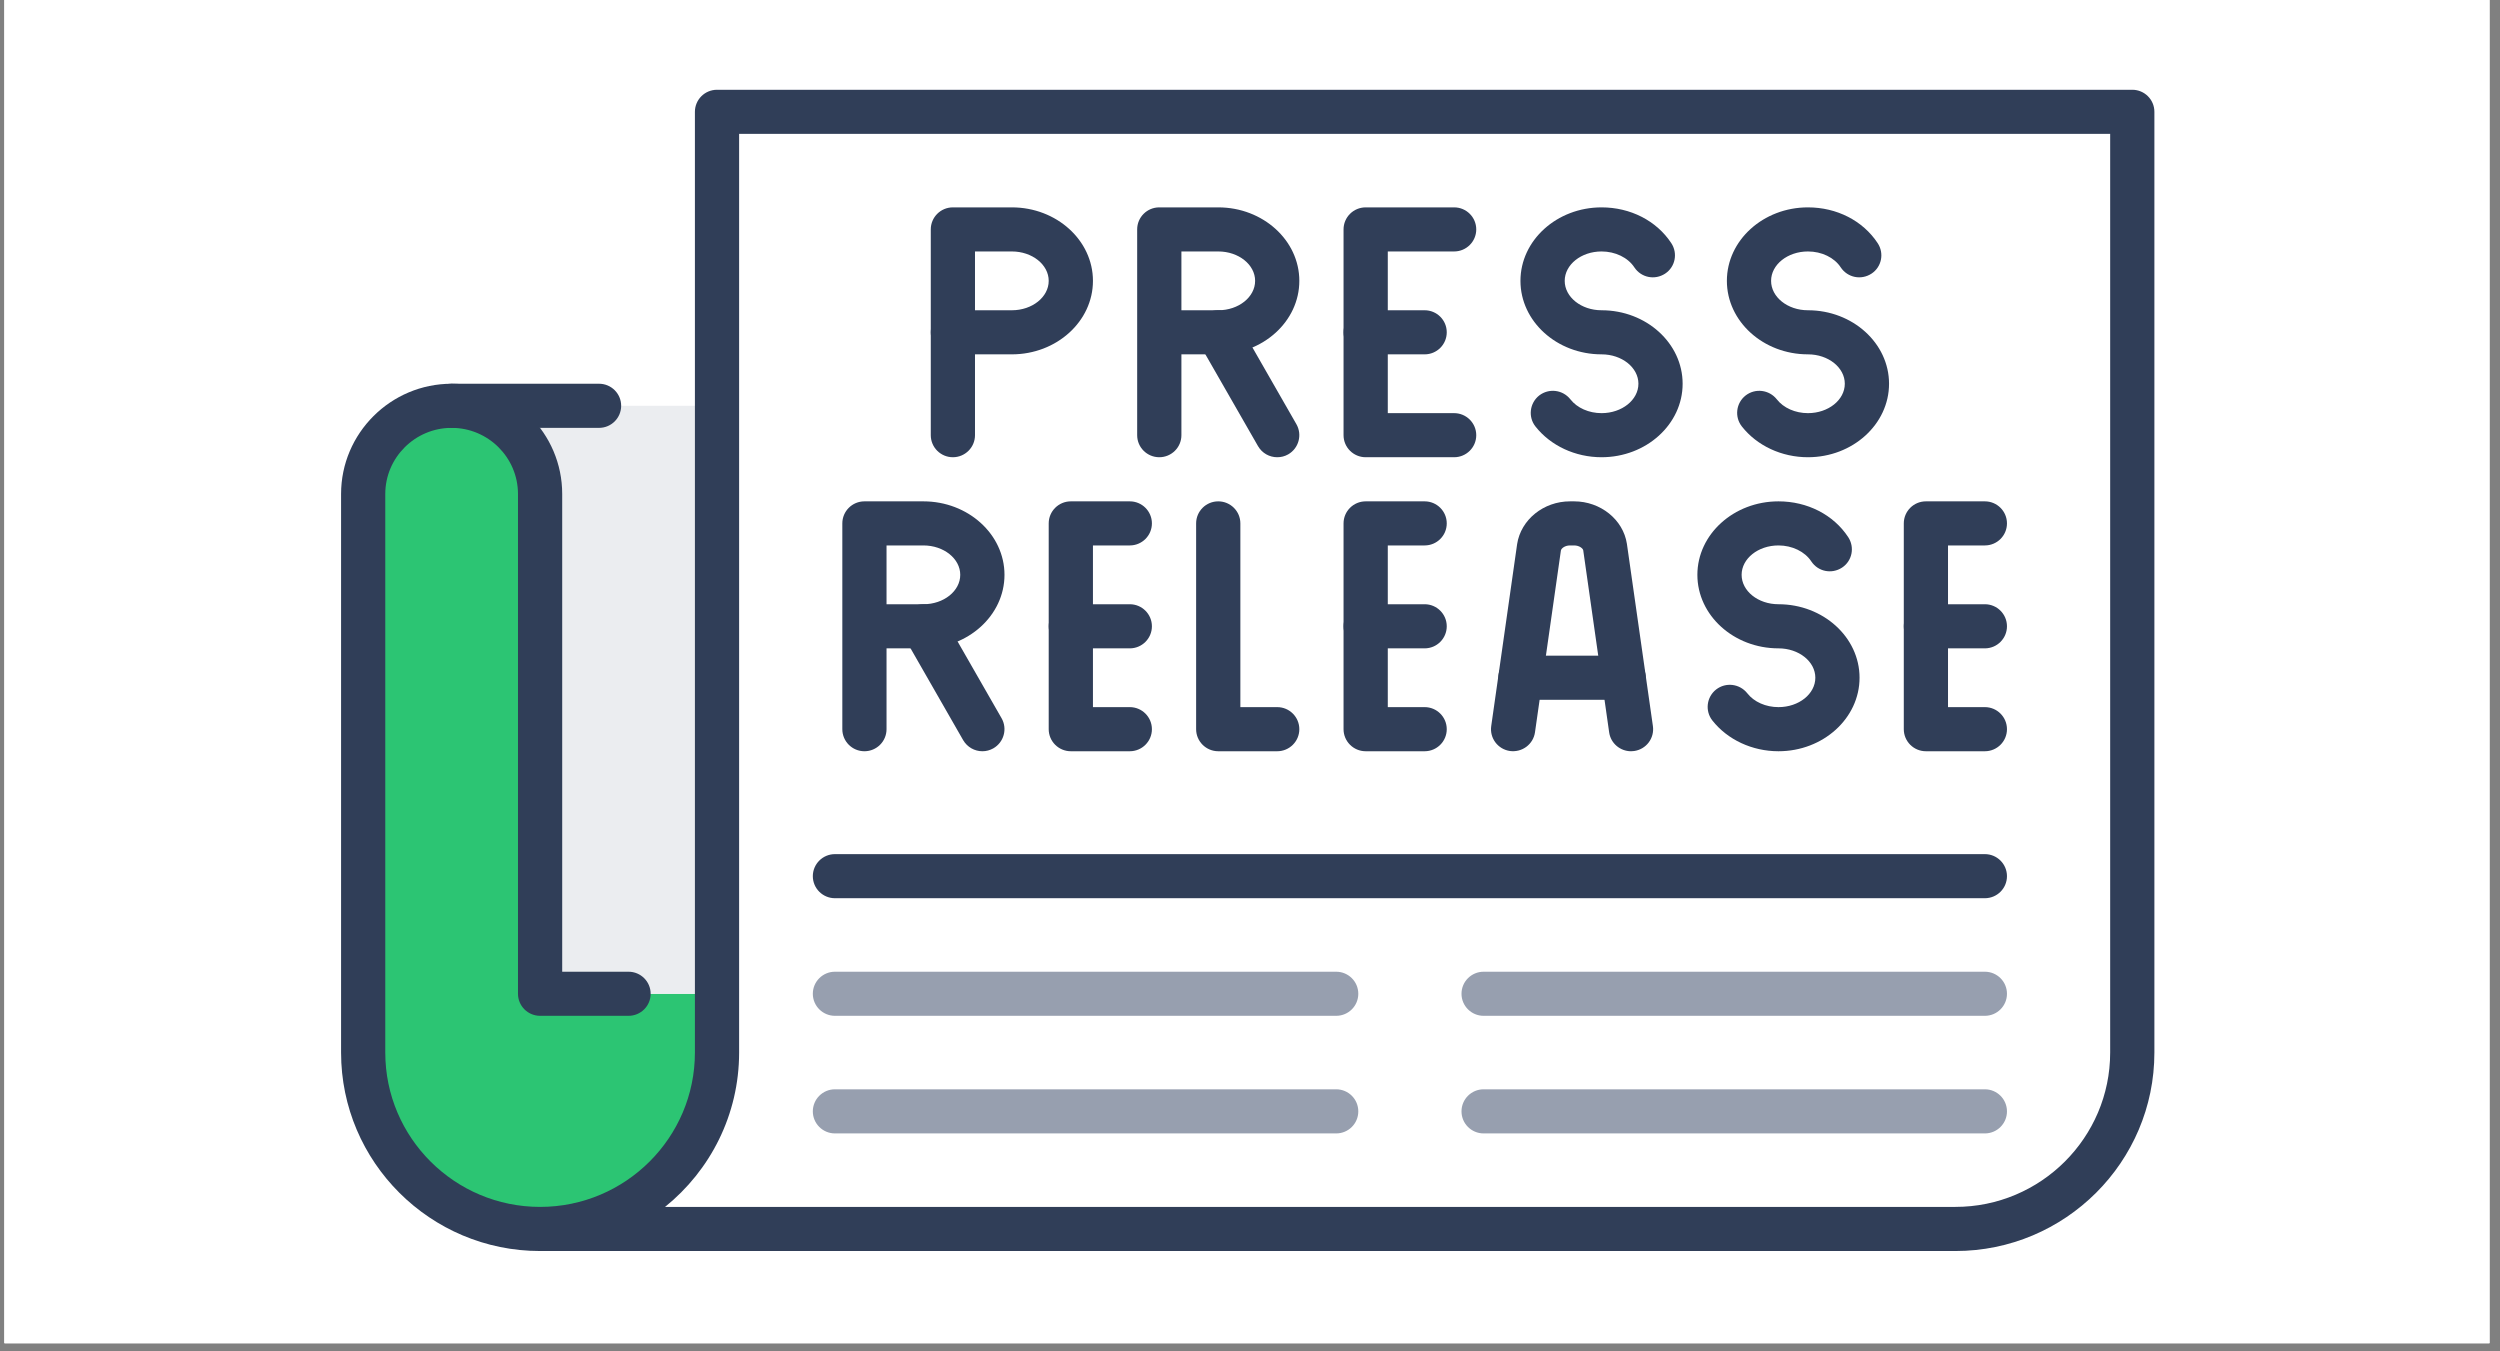
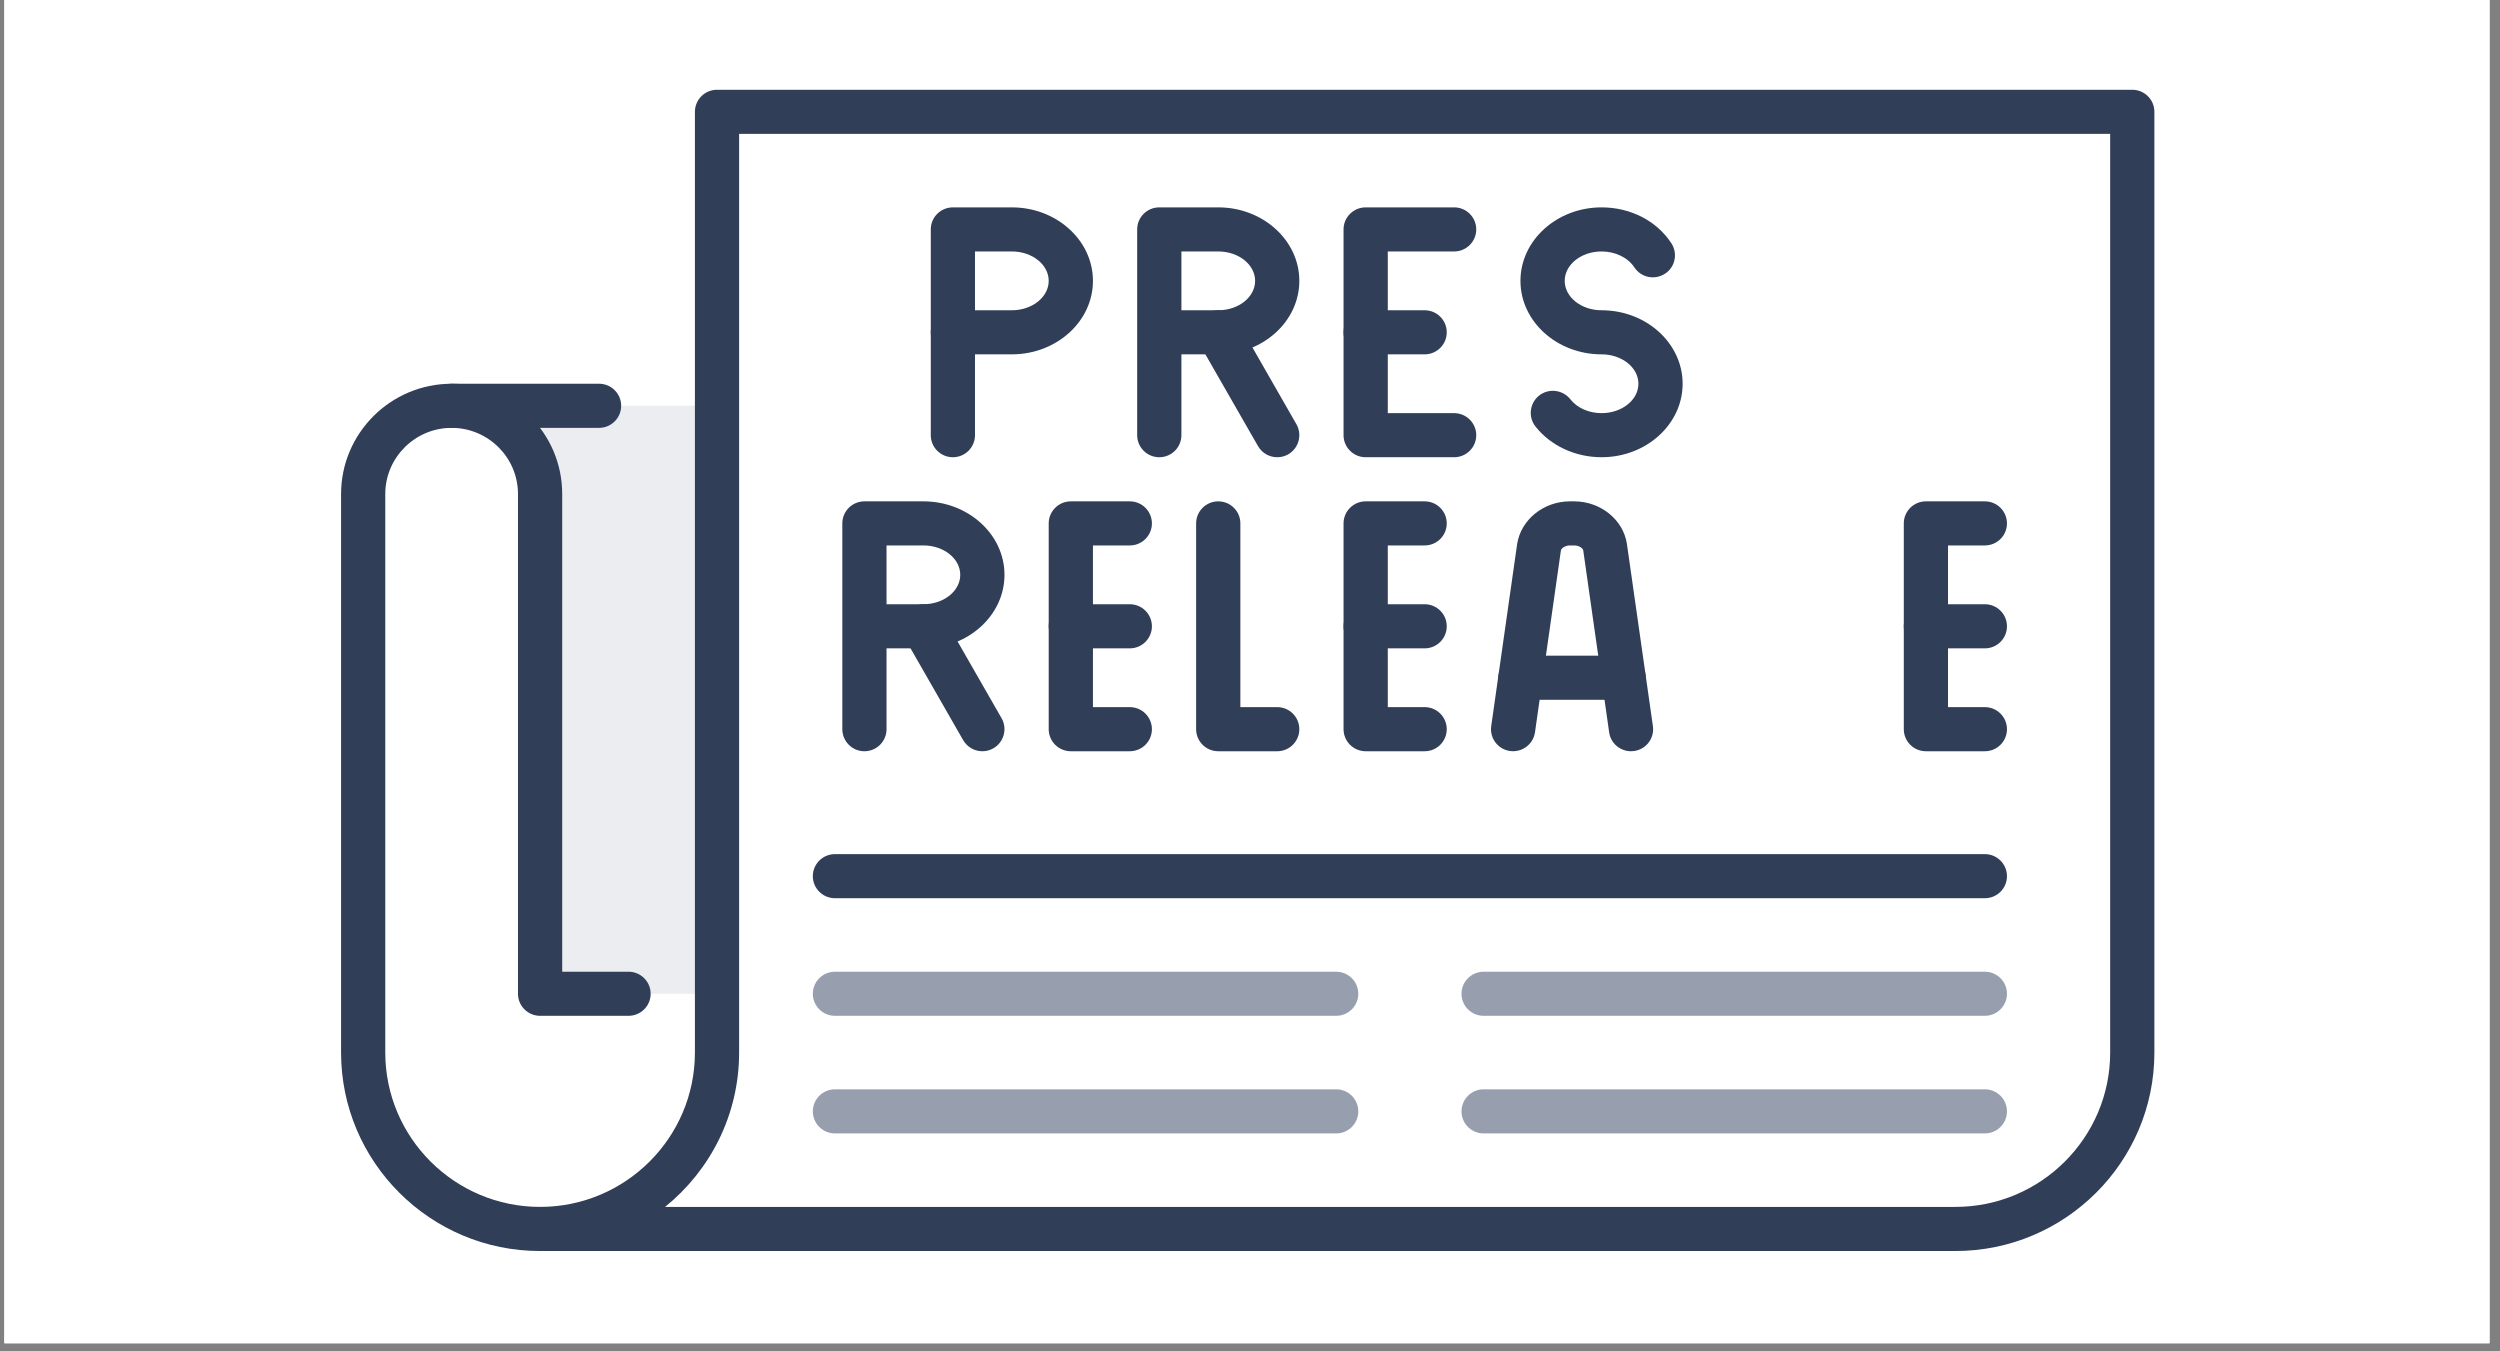
<svg xmlns="http://www.w3.org/2000/svg" width="407" zoomAndPan="magnify" viewBox="0 0 305.25 165" height="220" preserveAspectRatio="xMidYMid meet" version="1.0">
  <rect x="0" y="0" width="305.25" height="165" fill="#808080" stroke="none" />
  <defs>
    <clipPath id="d00bd368b3">
      <path d="M 0.547 0 L 303.957 0 L 303.957 164.008 L 0.547 164.008 Z M 0.547 0 " clip-rule="nonzero" />
    </clipPath>
    <clipPath id="82d811bf7c">
      <path d="M 41.645 10.66 L 263.051 10.66 L 263.051 153 L 41.645 153 Z M 41.645 10.66 " clip-rule="nonzero" />
    </clipPath>
  </defs>
  <g clip-path="url(#d00bd368b3)">
    <path fill="#ffffff" d="M 0.547 0 L 304.703 0 L 304.703 171.461 L 0.547 171.461 Z M 0.547 0 " fill-opacity="1" fill-rule="nonzero" />
    <path fill="#ffffff" d="M 0.547 0 L 303.957 0 L 303.957 164.008 L 0.547 164.008 Z M 0.547 0 " fill-opacity="1" fill-rule="nonzero" />
    <path fill="#ffffff" d="M 0.547 0 L 303.957 0 L 303.957 164.008 L 0.547 164.008 Z M 0.547 0 " fill-opacity="1" fill-rule="nonzero" />
  </g>
  <path fill="#ffffff" d="M 260.352 13.652 L 260.352 128.52 C 260.352 140.41 250.664 150.055 238.75 150.055 L 65.945 150.055 C 77.855 150.055 87.547 140.41 87.547 128.52 L 87.547 13.652 Z M 148.75 40.574 C 152.699 40.574 155.949 37.77 155.949 34.293 C 155.949 30.816 152.699 28.012 148.75 28.012 L 141.547 28.012 L 141.547 40.574 Z M 185.648 82.75 L 198.25 82.75 L 195.984 66.809 C 195.734 65.168 194.102 63.906 192.203 63.906 L 191.695 63.906 C 189.797 63.906 188.168 65.168 187.914 66.809 Z M 112.746 76.469 C 116.699 76.469 119.945 73.664 119.945 70.188 C 119.945 66.711 116.699 63.906 112.746 63.906 L 105.547 63.906 L 105.547 76.469 Z M 116.348 40.574 L 123.547 40.574 C 127.5 40.574 130.746 37.77 130.746 34.293 C 130.746 30.816 127.5 28.012 123.547 28.012 L 116.348 28.012 L 116.348 40.574 " fill-opacity="1" fill-rule="nonzero" />
  <path fill="#ffffff" d="M 195.984 66.809 L 198.25 82.75 L 185.648 82.75 L 187.914 66.809 C 188.168 65.168 189.797 63.906 191.695 63.906 L 192.203 63.906 C 194.102 63.906 195.734 65.168 195.984 66.809 " fill-opacity="1" fill-rule="nonzero" />
  <path fill="#ffffff" d="M 155.949 34.293 C 155.949 37.77 152.699 40.574 148.75 40.574 L 141.547 40.574 L 141.547 28.012 L 148.75 28.012 C 152.699 28.012 155.949 30.816 155.949 34.293 " fill-opacity="1" fill-rule="nonzero" />
-   <path fill="#ffffff" d="M 130.746 34.293 C 130.746 37.77 127.5 40.574 123.547 40.574 L 116.348 40.574 L 116.348 28.012 L 123.547 28.012 C 127.5 28.012 130.746 30.816 130.746 34.293 " fill-opacity="1" fill-rule="nonzero" />
  <path fill="#ffffff" d="M 119.945 70.188 C 119.945 73.664 116.699 76.469 112.746 76.469 L 105.547 76.469 L 105.547 63.906 L 112.746 63.906 C 116.699 63.906 119.945 66.711 119.945 70.188 " fill-opacity="1" fill-rule="nonzero" />
-   <path fill="#2cc573" d="M 87.547 121.34 L 87.547 128.52 C 87.547 140.41 77.855 150.055 65.945 150.055 C 54.035 150.055 44.344 140.41 44.344 128.52 L 44.344 60.316 C 44.344 54.359 49.168 49.547 55.145 49.547 C 61.121 49.547 65.945 54.359 65.945 60.316 L 65.945 121.34 L 87.547 121.34 " fill-opacity="1" fill-rule="nonzero" />
  <path fill="#ebedf0" d="M 87.547 49.547 L 87.547 121.34 L 65.945 121.34 L 65.945 60.316 C 65.945 54.359 61.121 49.547 55.145 49.547 L 87.547 49.547 " fill-opacity="1" fill-rule="nonzero" />
  <g clip-path="url(#82d811bf7c)">
    <path fill="#303e58" d="M 81.203 147.363 L 238.75 147.363 C 249.172 147.363 257.652 138.91 257.652 128.52 L 257.652 16.344 L 90.246 16.344 L 90.246 128.52 C 90.246 136.117 86.715 142.918 81.203 147.363 Z M 238.75 152.75 L 65.945 152.75 C 52.543 152.75 41.645 141.883 41.645 128.52 L 41.645 60.316 C 41.645 52.898 47.707 46.855 55.145 46.855 C 62.586 46.855 68.645 52.898 68.645 60.316 L 68.645 118.648 L 76.746 118.648 C 78.234 118.648 79.445 119.852 79.445 121.34 C 79.445 122.824 78.234 124.031 76.746 124.031 L 65.945 124.031 C 64.453 124.031 63.246 122.824 63.246 121.34 L 63.246 60.316 C 63.246 55.859 59.602 52.242 55.145 52.242 C 50.688 52.242 47.043 55.859 47.043 60.316 L 47.043 128.52 C 47.043 138.91 55.523 147.363 65.945 147.363 C 76.367 147.363 84.848 138.91 84.848 128.52 L 84.848 13.652 C 84.848 12.168 86.055 10.961 87.547 10.961 L 260.352 10.961 C 261.844 10.961 263.051 12.168 263.051 13.652 L 263.051 128.52 C 263.051 141.883 252.152 152.75 238.75 152.75 " fill-opacity="1" fill-rule="nonzero" />
  </g>
  <path fill="#303e58" d="M 73.145 52.242 L 55.145 52.242 C 53.652 52.242 52.445 51.035 52.445 49.547 C 52.445 48.062 53.652 46.855 55.145 46.855 L 73.145 46.855 C 74.637 46.855 75.844 48.062 75.844 49.547 C 75.844 51.035 74.637 52.242 73.145 52.242 " fill-opacity="1" fill-rule="nonzero" />
  <path fill="#303e58" d="M 108.246 73.777 L 112.746 73.777 C 115.234 73.777 117.246 72.164 117.246 70.188 C 117.246 68.211 115.234 66.598 112.746 66.598 L 108.246 66.598 Z M 105.547 91.727 C 104.055 91.727 102.848 90.52 102.848 89.035 L 102.848 63.906 C 102.848 62.422 104.055 61.215 105.547 61.215 L 112.746 61.215 C 118.203 61.215 122.648 65.238 122.648 70.188 C 122.648 75.137 118.203 79.164 112.746 79.164 L 108.246 79.164 L 108.246 89.035 C 108.246 90.52 107.039 91.727 105.547 91.727 " fill-opacity="1" fill-rule="nonzero" />
  <path fill="#303e58" d="M 119.047 37.883 L 123.547 37.883 C 126.035 37.883 128.047 36.27 128.047 34.293 C 128.047 32.316 126.035 30.703 123.547 30.703 L 119.047 30.703 Z M 123.547 43.266 L 116.348 43.266 C 114.855 43.266 113.648 42.062 113.648 40.574 L 113.648 28.012 C 113.648 26.523 114.855 25.32 116.348 25.32 L 123.547 25.32 C 129.004 25.32 133.449 29.344 133.449 34.293 C 133.449 39.242 129.004 43.266 123.547 43.266 " fill-opacity="1" fill-rule="nonzero" />
  <path fill="#303e58" d="M 116.348 55.828 C 114.855 55.828 113.648 54.625 113.648 53.137 L 113.648 40.574 C 113.648 39.09 114.855 37.883 116.348 37.883 C 117.836 37.883 119.047 39.09 119.047 40.574 L 119.047 53.137 C 119.047 54.625 117.836 55.828 116.348 55.828 " fill-opacity="1" fill-rule="nonzero" />
  <path fill="#303e58" d="M 137.949 91.727 L 130.746 91.727 C 129.258 91.727 128.047 90.52 128.047 89.035 L 128.047 63.906 C 128.047 62.422 129.258 61.215 130.746 61.215 L 137.949 61.215 C 139.438 61.215 140.648 62.422 140.648 63.906 C 140.648 65.395 139.438 66.598 137.949 66.598 L 133.449 66.598 L 133.449 86.34 L 137.949 86.34 C 139.438 86.34 140.648 87.547 140.648 89.035 C 140.648 90.52 139.438 91.727 137.949 91.727 " fill-opacity="1" fill-rule="nonzero" />
  <path fill="#303e58" d="M 137.949 79.164 L 130.746 79.164 C 129.258 79.164 128.047 77.957 128.047 76.469 C 128.047 74.984 129.258 73.777 130.746 73.777 L 137.949 73.777 C 139.438 73.777 140.648 74.984 140.648 76.469 C 140.648 77.957 139.438 79.164 137.949 79.164 " fill-opacity="1" fill-rule="nonzero" />
  <path fill="#303e58" d="M 177.551 55.828 L 166.75 55.828 C 165.258 55.828 164.047 54.625 164.047 53.137 L 164.047 28.012 C 164.047 26.523 165.258 25.32 166.75 25.32 L 177.551 25.32 C 179.039 25.32 180.25 26.523 180.25 28.012 C 180.25 29.496 179.039 30.703 177.551 30.703 L 169.449 30.703 L 169.449 50.445 L 177.551 50.445 C 179.039 50.445 180.25 51.652 180.25 53.137 C 180.25 54.625 179.039 55.828 177.551 55.828 " fill-opacity="1" fill-rule="nonzero" />
  <path fill="#303e58" d="M 173.949 43.266 L 166.75 43.266 C 165.258 43.266 164.047 42.062 164.047 40.574 C 164.047 39.09 165.258 37.883 166.75 37.883 L 173.949 37.883 C 175.441 37.883 176.648 39.09 176.648 40.574 C 176.648 42.062 175.441 43.266 173.949 43.266 " fill-opacity="1" fill-rule="nonzero" />
  <path fill="#303e58" d="M 173.949 91.727 L 166.75 91.727 C 165.258 91.727 164.047 90.52 164.047 89.035 L 164.047 63.906 C 164.047 62.422 165.258 61.215 166.75 61.215 L 173.949 61.215 C 175.441 61.215 176.648 62.422 176.648 63.906 C 176.648 65.395 175.441 66.598 173.949 66.598 L 169.449 66.598 L 169.449 86.34 L 173.949 86.34 C 175.441 86.34 176.648 87.547 176.648 89.035 C 176.648 90.52 175.441 91.727 173.949 91.727 " fill-opacity="1" fill-rule="nonzero" />
  <path fill="#303e58" d="M 173.949 79.164 L 166.75 79.164 C 165.258 79.164 164.047 77.957 164.047 76.469 C 164.047 74.984 165.258 73.777 166.75 73.777 L 173.949 73.777 C 175.441 73.777 176.648 74.984 176.648 76.469 C 176.648 77.957 175.441 79.164 173.949 79.164 " fill-opacity="1" fill-rule="nonzero" />
  <path fill="#303e58" d="M 242.352 91.727 L 235.152 91.727 C 233.66 91.727 232.453 90.52 232.453 89.035 L 232.453 63.906 C 232.453 62.422 233.66 61.215 235.152 61.215 L 242.352 61.215 C 243.844 61.215 245.051 62.422 245.051 63.906 C 245.051 65.395 243.844 66.598 242.352 66.598 L 237.852 66.598 L 237.852 86.34 L 242.352 86.34 C 243.844 86.34 245.051 87.547 245.051 89.035 C 245.051 90.52 243.844 91.727 242.352 91.727 " fill-opacity="1" fill-rule="nonzero" />
  <path fill="#303e58" d="M 242.352 79.164 L 235.152 79.164 C 233.66 79.164 232.453 77.957 232.453 76.469 C 232.453 74.984 233.66 73.777 235.152 73.777 L 242.352 73.777 C 243.844 73.777 245.051 74.984 245.051 76.469 C 245.051 77.957 243.844 79.164 242.352 79.164 " fill-opacity="1" fill-rule="nonzero" />
  <path fill="#303e58" d="M 155.949 91.727 L 148.75 91.727 C 147.258 91.727 146.047 90.52 146.047 89.035 L 146.047 63.906 C 146.047 62.422 147.258 61.215 148.75 61.215 C 150.238 61.215 151.449 62.422 151.449 63.906 L 151.449 86.34 L 155.949 86.34 C 157.438 86.34 158.648 87.547 158.648 89.035 C 158.648 90.52 157.438 91.727 155.949 91.727 " fill-opacity="1" fill-rule="nonzero" />
  <path fill="#303e58" d="M 199.148 91.727 C 197.828 91.727 196.66 90.758 196.477 89.414 L 193.312 67.188 C 193.273 66.965 192.836 66.598 192.203 66.598 L 191.695 66.598 C 191.062 66.598 190.629 66.965 190.586 67.215 L 187.422 89.414 C 187.211 90.883 185.848 91.895 184.371 91.699 C 182.895 91.488 181.867 90.129 182.078 88.656 L 185.242 66.43 C 185.707 63.445 188.477 61.215 191.695 61.215 L 192.203 61.215 C 195.422 61.215 198.195 63.445 198.645 66.402 L 201.82 88.656 C 202.031 90.129 201.008 91.488 199.531 91.699 C 199.402 91.711 199.277 91.727 199.148 91.727 " fill-opacity="1" fill-rule="nonzero" />
  <path fill="#303e58" d="M 119.945 91.727 C 119.004 91.727 118.105 91.234 117.598 90.367 L 110.398 77.801 C 109.668 76.512 110.117 74.871 111.41 74.129 C 112.691 73.398 114.352 73.848 115.094 75.137 L 122.297 87.703 C 123.027 88.992 122.578 90.633 121.281 91.375 C 120.859 91.613 120.41 91.727 119.945 91.727 " fill-opacity="1" fill-rule="nonzero" />
  <path fill="#303e58" d="M 144.25 37.883 L 148.75 37.883 C 151.238 37.883 153.25 36.27 153.25 34.293 C 153.25 32.316 151.238 30.703 148.75 30.703 L 144.25 30.703 Z M 141.547 55.828 C 140.059 55.828 138.848 54.625 138.848 53.137 L 138.848 28.012 C 138.848 26.523 140.059 25.32 141.547 25.32 L 148.75 25.32 C 154.203 25.32 158.648 29.344 158.648 34.293 C 158.648 39.242 154.203 43.266 148.75 43.266 L 144.25 43.266 L 144.25 53.137 C 144.25 54.625 143.039 55.828 141.547 55.828 " fill-opacity="1" fill-rule="nonzero" />
  <path fill="#303e58" d="M 155.949 55.828 C 155.008 55.828 154.105 55.34 153.602 54.469 L 146.398 41.906 C 145.668 40.617 146.117 38.977 147.414 38.234 C 148.707 37.488 150.352 37.953 151.098 39.242 L 158.297 51.805 C 159.027 53.098 158.578 54.738 157.285 55.48 C 156.863 55.719 156.414 55.828 155.949 55.828 " fill-opacity="1" fill-rule="nonzero" />
-   <path fill="#303e58" d="M 217.152 91.727 C 213.945 91.727 210.934 90.324 209.078 87.969 C 208.164 86.805 208.363 85.109 209.543 84.184 C 210.723 83.27 212.41 83.48 213.34 84.645 C 214.168 85.711 215.605 86.34 217.152 86.34 C 219.641 86.34 221.652 84.73 221.652 82.75 C 221.652 80.773 219.641 79.164 217.152 79.164 C 211.695 79.164 207.25 75.137 207.25 70.188 C 207.25 65.238 211.695 61.215 217.152 61.215 C 220.668 61.215 223.859 62.84 225.66 65.574 C 226.488 66.824 226.152 68.492 224.914 69.305 C 223.648 70.133 221.988 69.797 221.16 68.547 C 220.371 67.344 218.824 66.598 217.152 66.598 C 214.66 66.598 212.652 68.211 212.652 70.188 C 212.652 72.164 214.66 73.777 217.152 73.777 C 222.605 73.777 227.051 77.801 227.051 82.75 C 227.051 87.703 222.605 91.727 217.152 91.727 " fill-opacity="1" fill-rule="nonzero" />
  <path fill="#303e58" d="M 195.551 55.828 C 192.344 55.828 189.336 54.43 187.477 52.07 C 186.562 50.91 186.762 49.211 187.941 48.285 C 189.125 47.375 190.812 47.586 191.738 48.75 C 192.57 49.816 194.004 50.445 195.551 50.445 C 198.039 50.445 200.051 48.832 200.051 46.855 C 200.051 44.879 198.039 43.266 195.551 43.266 C 190.094 43.266 185.648 39.242 185.648 34.293 C 185.648 29.344 190.094 25.32 195.551 25.32 C 199.066 25.32 202.258 26.945 204.059 29.68 C 204.887 30.926 204.551 32.598 203.312 33.41 C 202.047 34.238 200.387 33.898 199.559 32.652 C 198.77 31.445 197.223 30.703 195.551 30.703 C 193.062 30.703 191.051 32.316 191.051 34.293 C 191.051 36.27 193.062 37.883 195.551 37.883 C 201.008 37.883 205.449 41.906 205.449 46.855 C 205.449 51.805 201.008 55.828 195.551 55.828 " fill-opacity="1" fill-rule="nonzero" />
-   <path fill="#303e58" d="M 220.75 55.828 C 217.543 55.828 214.535 54.43 212.68 52.07 C 211.766 50.91 211.961 49.211 213.145 48.285 C 214.324 47.375 216.012 47.586 216.941 48.75 C 217.77 49.816 219.203 50.445 220.75 50.445 C 223.238 50.445 225.25 48.832 225.25 46.855 C 225.25 44.879 223.238 43.266 220.75 43.266 C 215.293 43.266 210.852 39.242 210.852 34.293 C 210.852 29.344 215.293 25.32 220.75 25.32 C 224.266 25.32 227.457 26.945 229.258 29.68 C 230.09 30.926 229.75 32.598 228.512 33.41 C 227.246 34.238 225.59 33.898 224.758 32.652 C 223.973 31.445 222.426 30.703 220.75 30.703 C 218.262 30.703 216.25 32.316 216.25 34.293 C 216.25 36.27 218.262 37.883 220.75 37.883 C 226.207 37.883 230.652 41.906 230.652 46.855 C 230.652 51.805 226.207 55.828 220.75 55.828 " fill-opacity="1" fill-rule="nonzero" />
  <path fill="#303e58" d="M 198.25 85.445 L 185.648 85.445 C 184.16 85.445 182.949 84.238 182.949 82.75 C 182.949 81.266 184.16 80.059 185.648 80.059 L 198.25 80.059 C 199.742 80.059 200.949 81.266 200.949 82.75 C 200.949 84.238 199.742 85.445 198.25 85.445 " fill-opacity="1" fill-rule="nonzero" />
  <path fill="#979faf" d="M 242.352 124.031 L 181.148 124.031 C 179.66 124.031 178.449 122.824 178.449 121.34 C 178.449 119.852 179.66 118.648 181.148 118.648 L 242.352 118.648 C 243.844 118.648 245.051 119.852 245.051 121.34 C 245.051 122.824 243.844 124.031 242.352 124.031 " fill-opacity="1" fill-rule="nonzero" />
  <path fill="#979faf" d="M 242.352 138.391 L 181.148 138.391 C 179.66 138.391 178.449 137.184 178.449 135.699 C 178.449 134.211 179.66 133.004 181.148 133.004 L 242.352 133.004 C 243.844 133.004 245.051 134.211 245.051 135.699 C 245.051 137.184 243.844 138.391 242.352 138.391 " fill-opacity="1" fill-rule="nonzero" />
  <path fill="#979faf" d="M 163.148 124.031 L 101.945 124.031 C 100.457 124.031 99.246 122.824 99.246 121.34 C 99.246 119.852 100.457 118.648 101.945 118.648 L 163.148 118.648 C 164.641 118.648 165.848 119.852 165.848 121.34 C 165.848 122.824 164.641 124.031 163.148 124.031 " fill-opacity="1" fill-rule="nonzero" />
  <path fill="#979faf" d="M 163.148 138.391 L 101.945 138.391 C 100.457 138.391 99.246 137.184 99.246 135.699 C 99.246 134.211 100.457 133.004 101.945 133.004 L 163.148 133.004 C 164.641 133.004 165.848 134.211 165.848 135.699 C 165.848 137.184 164.641 138.391 163.148 138.391 " fill-opacity="1" fill-rule="nonzero" />
  <path fill="#303e58" d="M 242.352 109.672 L 101.945 109.672 C 100.457 109.672 99.246 108.469 99.246 106.98 C 99.246 105.496 100.457 104.289 101.945 104.289 L 242.352 104.289 C 243.844 104.289 245.051 105.496 245.051 106.98 C 245.051 108.469 243.844 109.672 242.352 109.672 " fill-opacity="1" fill-rule="nonzero" />
</svg>